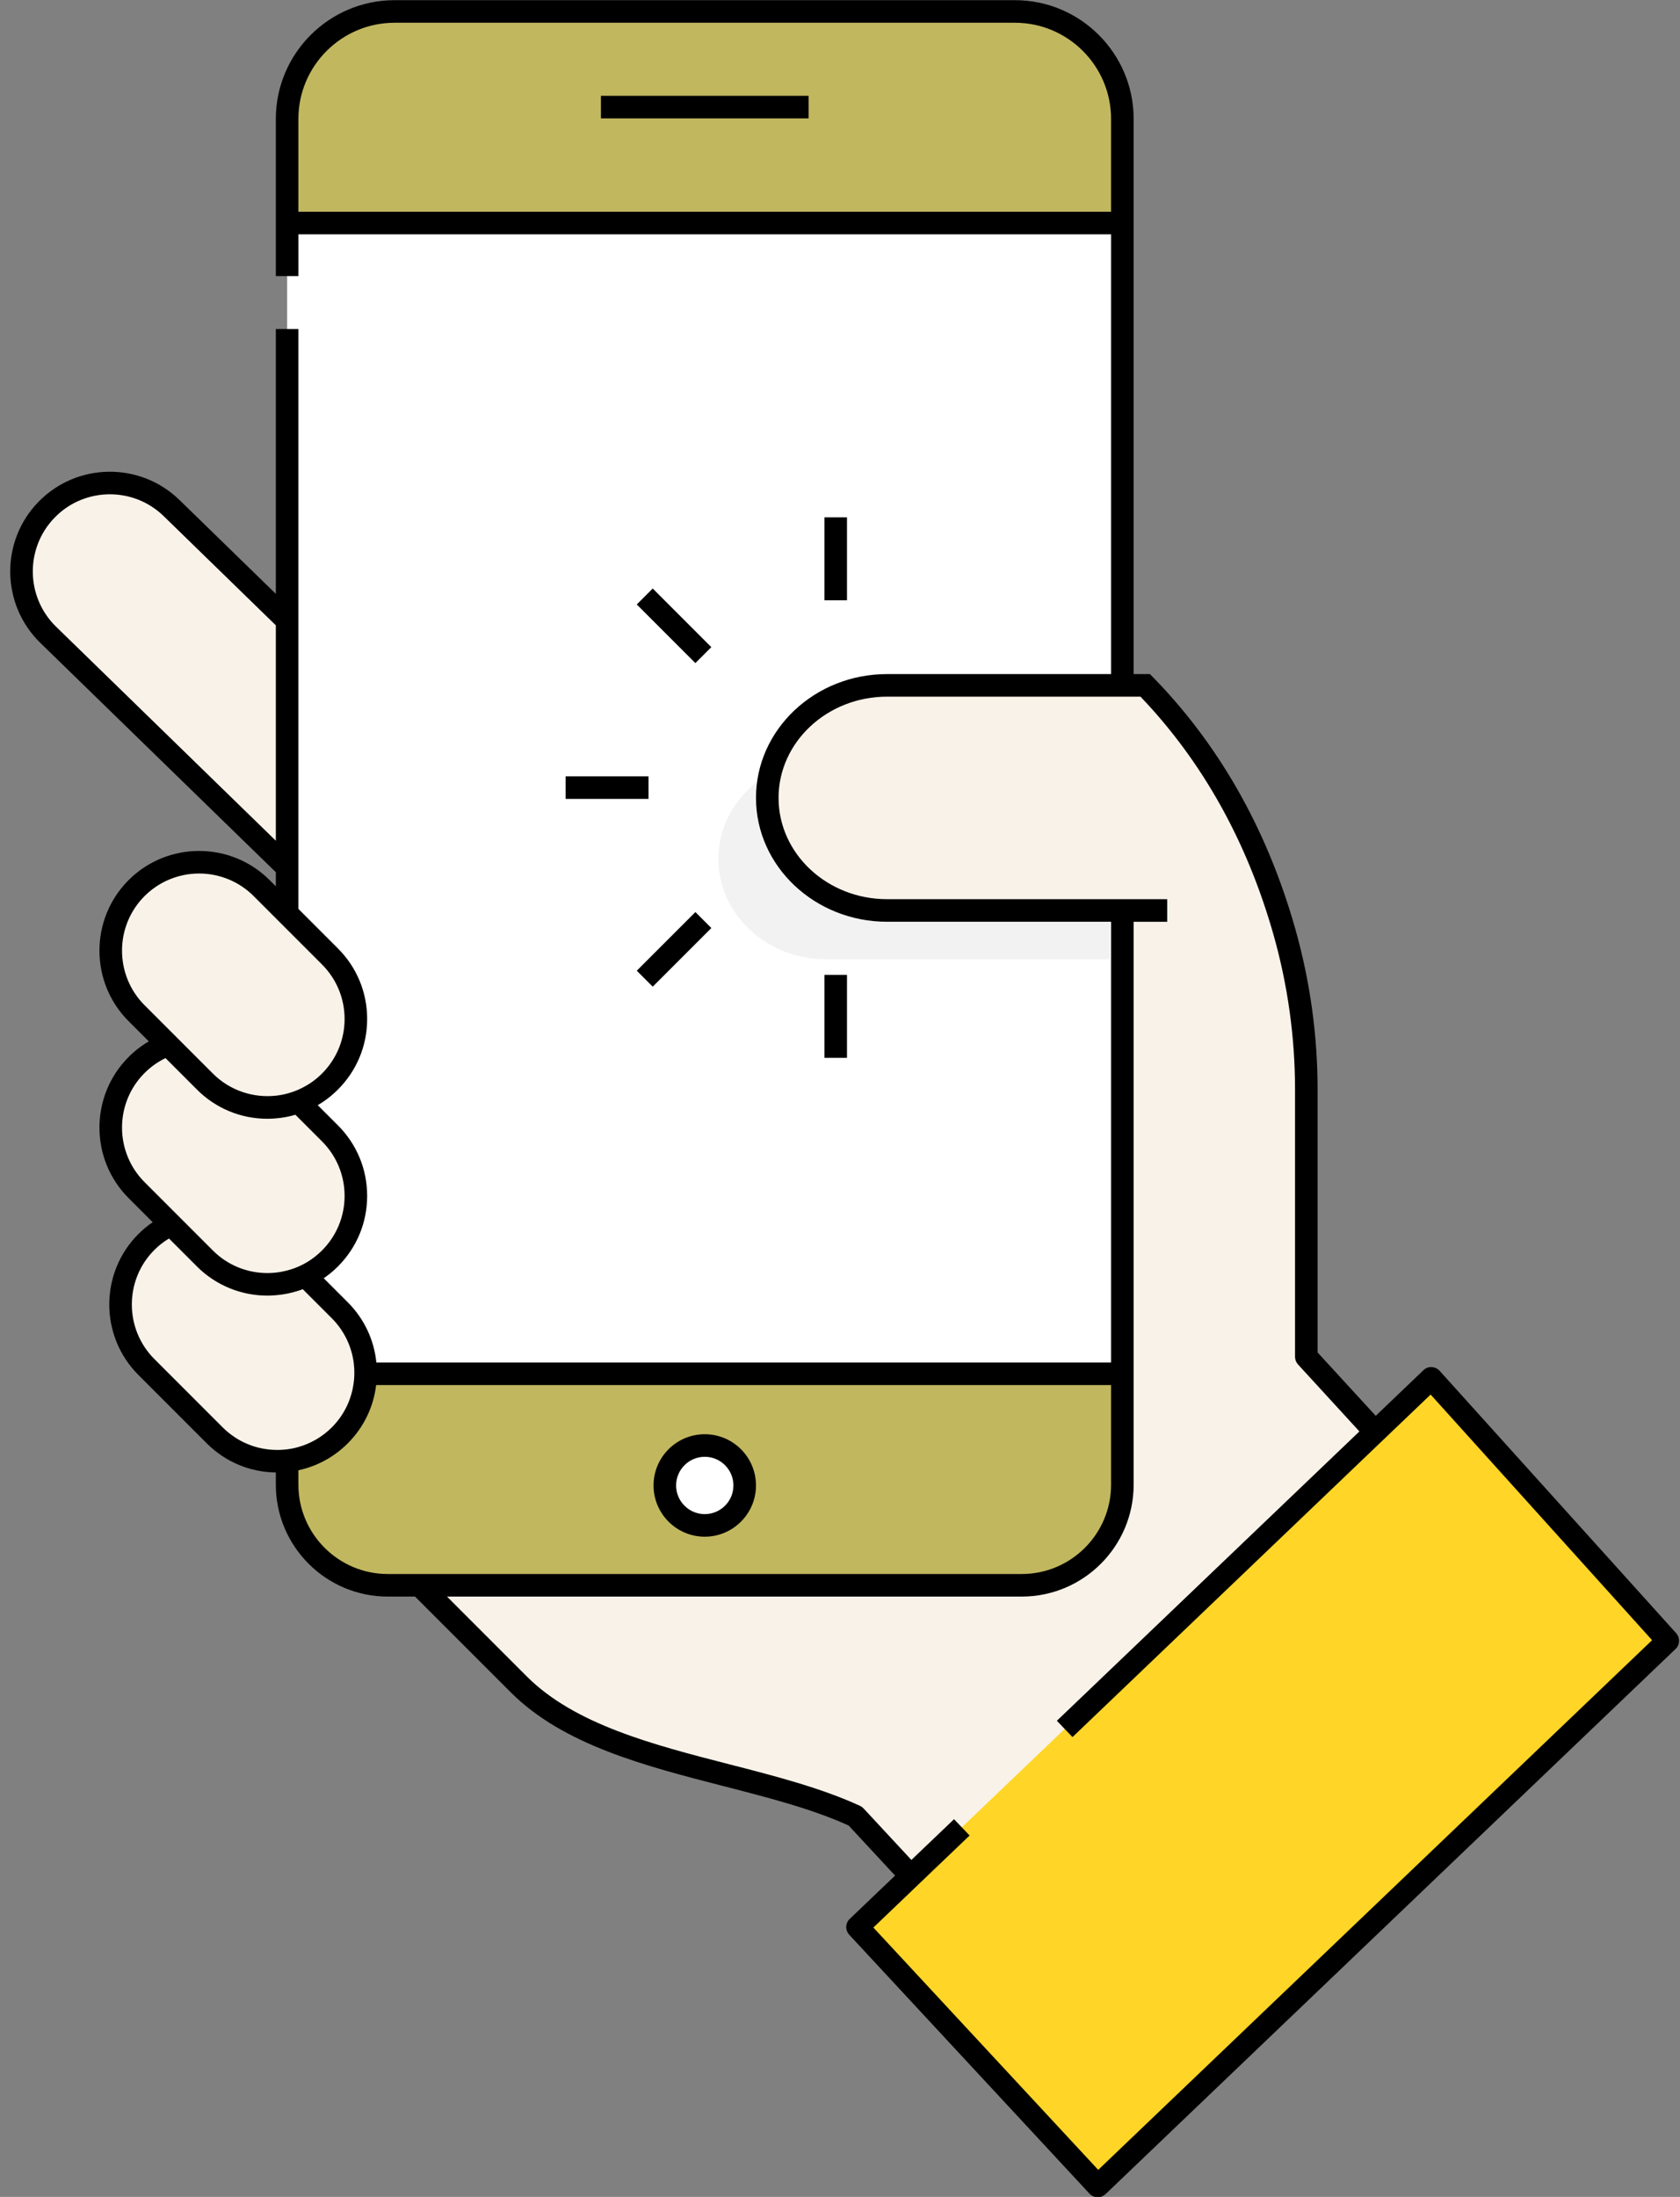
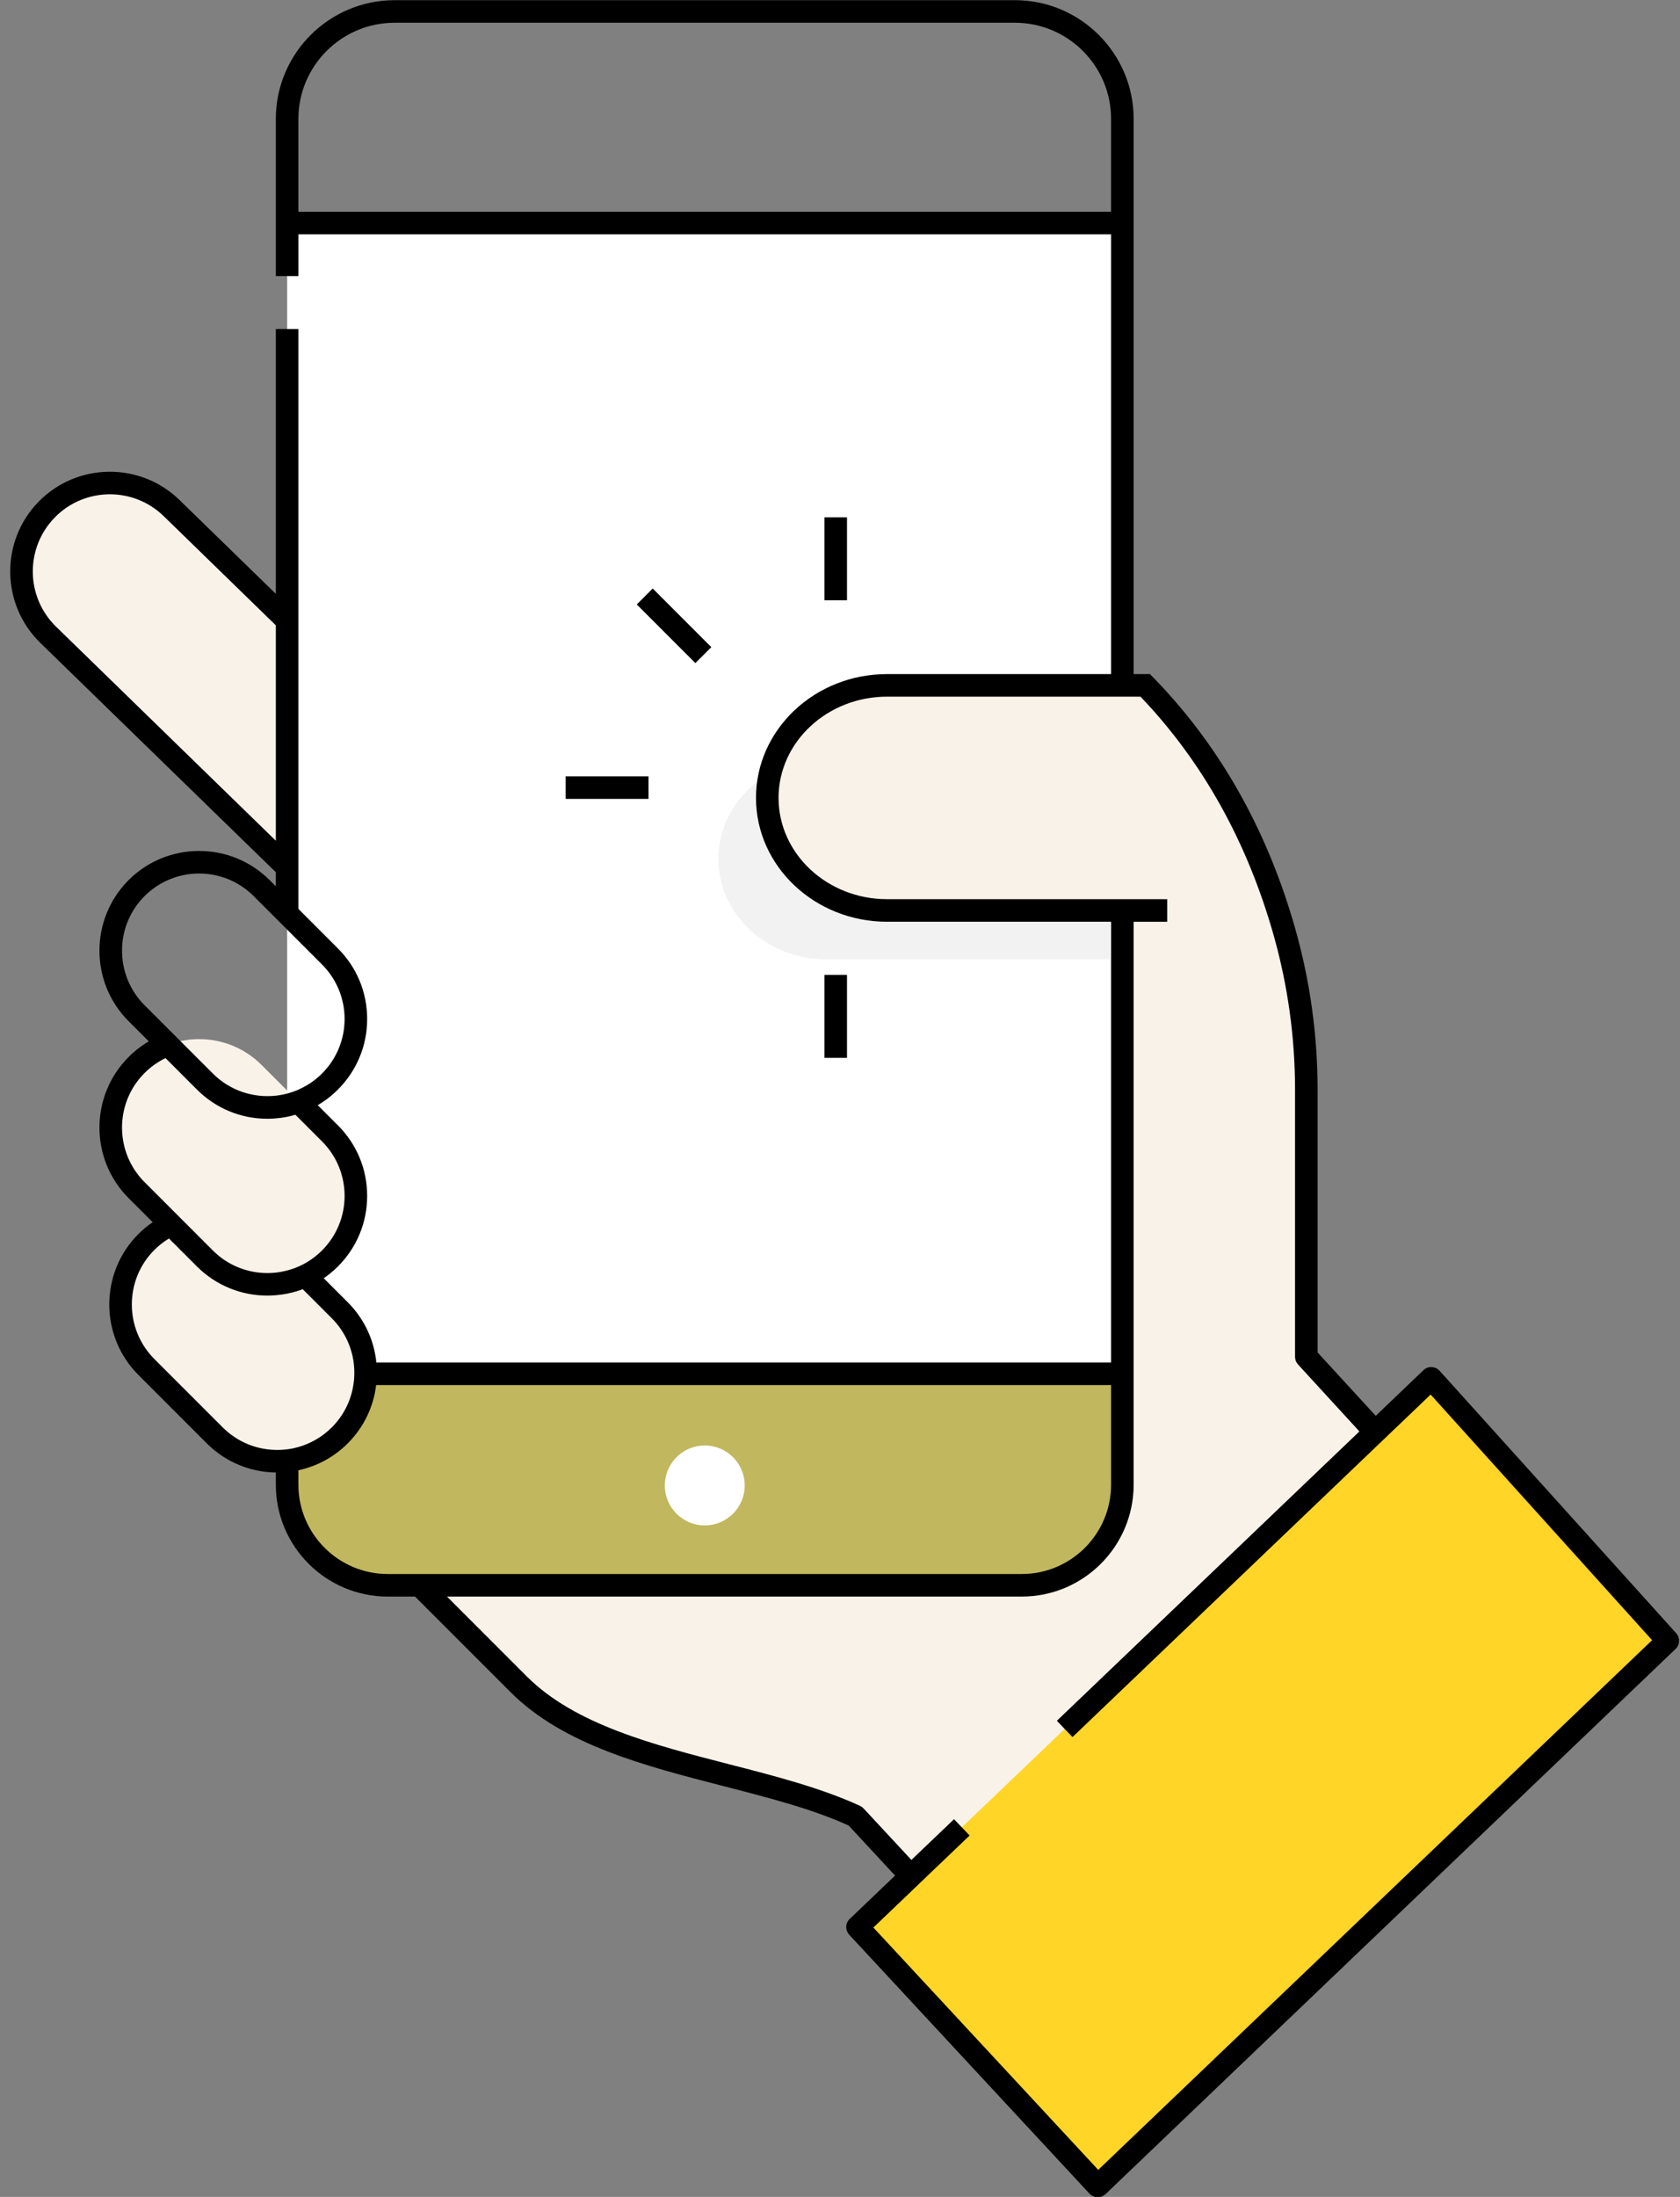
<svg xmlns="http://www.w3.org/2000/svg" height="447.7" preserveAspectRatio="xMidYMid meet" version="1.0" viewBox="83.8 32.1 342.5 447.7" width="342.5" zoomAndPan="magnify">
  <rect x="83.8" y="32.1" width="342.5" height="447.7" fill="#808080" stroke="none" />
  <g>
    <g>
      <g id="change1_1">
        <path d="M157.475,223.613l-63.848-62.152c-7.131-6.947-7.279-18.359-0.332-25.49l0,0 c6.946-7.131,18.359-7.28,25.49-0.333l63.847,62.153L157.475,223.613z" fill="#F9F2E8" />
      </g>
      <g id="change1_2">
        <path d="M316.292,170.757c14.242,14.242,23.883,31.895,29.367,51.275l0,0c2.957,10.448,4.457,21.254,4.457,32.112 v54.462l0,0l12.479,13.601l40.078,44.444l-94.035,89.899l-50.446-54.336l0,0c-20.804-9.621-52.284-10.521-68.619-26.857 l-32.719-32.719" fill="#F9F2E8" />
      </g>
      <g id="change2_1">
        <path d="M300.856 384.434L375.585 312.993 423.813 366.465 307.596 477.564 258.623 424.809 279.883 404.483" fill="#FFD527" />
      </g>
      <g id="change3_1">
        <path d="M142.339 88.364L142.339 77.544 312.619 77.544 312.619 312.056 142.339 312.056 142.339 99.151" fill="#FFF" />
      </g>
      <g id="change4_1">
-         <path d="M312.619,56.334v21.21h-170.28v-21.21c0-12.095,9.816-21.897,21.912-21.897h126.456 C302.803,34.437,312.619,44.239,312.619,56.334z" fill="#C1B75F" />
-       </g>
+         </g>
      <g id="change4_2">
        <path d="M312.619,312.056v22.601c0,11.32-9.186,20.508-20.508,20.508H162.847 c-11.321,0-20.508-9.188-20.508-20.508v-22.601H312.619z" fill="#C1B75F" />
      </g>
      <g id="change3_2">
        <circle cx="227.479" cy="334.812" fill="#FFF" r="8.142" />
      </g>
      <g id="change5_1">
        <path d="M310.129,186.695v40.898h-57.938c-12.098,0-21.93-9.173-21.93-20.449c0-5.439,2.266-10.542,6.372-14.4 c4.146-3.908,9.671-6.049,15.558-6.049H310.129z" fill="#F2F2F2" />
      </g>
      <g id="change1_3">
        <path d="M127.58,324.608l-13.927-13.927c-7.039-7.039-7.039-18.453,0-25.492l0,0c7.04-7.039,18.453-7.039,25.493,0 l13.926,13.926c7.04,7.04,7.04,18.453,0,25.492v0.001C146.033,331.647,134.619,331.647,127.58,324.608z" fill="#F9F2E8" />
      </g>
      <g id="change1_4">
        <path d="M321.753,217.641h-57.108c-13.487,0-24.421-10.271-24.421-22.938l0,0 c0-12.669,10.934-22.939,24.421-22.939h46.522l4.695,0.002" fill="#F9F2E8" />
      </g>
      <g id="change1_5">
        <path d="M125.577,288.557L111.65,274.63c-7.039-7.04-7.039-18.452,0-25.492l0,0c7.04-7.04,18.453-7.04,25.492,0 l13.927,13.927c7.04,7.039,7.04,18.453,0,25.492l0,0C144.03,295.596,132.617,295.596,125.577,288.557z" fill="#F9F2E8" />
      </g>
      <g id="change1_6">
-         <path d="M125.577,252.505l-13.927-13.927c-7.039-7.039-7.039-18.453,0-25.492l0,0c7.04-7.04,18.453-7.04,25.492,0 l13.927,13.927c7.04,7.039,7.04,18.452,0,25.492l0,0C144.03,259.545,132.617,259.545,125.577,252.505z" fill="#F9F2E8" />
-       </g>
+         </g>
    </g>
    <g id="change6_1">
      <path d="M425.521,364.922l-48.23-53.475c-0.414-0.46-1.001-0.725-1.622-0.748c-0.644-0.045-1.23,0.196-1.679,0.633l-9.718,9.293 l-11.856-12.915v-53.567c0-11.074-1.529-22.08-4.543-32.74c-5.795-20.493-15.766-37.962-29.635-51.935h-3.323V56.331 c0-13.34-10.856-24.196-24.208-24.196H164.253c-13.352,0-24.219,10.856-24.219,24.196v32.027h4.6v-8.51h165.681v89.619h-45.666 c-14.743,0-26.727,11.316-26.727,25.231s11.983,25.242,26.727,25.242h45.666v89.815H160.527 c-0.449-4.485-2.393-8.832-5.831-12.271l-4.898-4.898c1.023-0.702,1.989-1.496,2.897-2.404c3.842-3.841,5.957-8.947,5.957-14.375 s-2.115-10.533-5.957-14.375l-4.117-4.117c1.484-0.862,2.864-1.932,4.117-3.186c3.842-3.841,5.957-8.946,5.957-14.375 c0-5.428-2.115-10.534-5.957-14.375l-8.062-8.062V99.146h-4.6v53.97l-19.642-19.125c-8.027-7.819-20.919-7.658-28.75,0.38 c-7.82,8.027-7.648,20.919,0.379,28.738l48.013,46.736v2.875l-1.265-1.266c-7.924-7.923-20.827-7.923-28.75,0 c-7.924,7.936-7.924,20.827,0,28.75l4.116,4.117c-1.472,0.863-2.863,1.921-4.116,3.186c-7.924,7.924-7.924,20.827,0,28.751 l4.91,4.91c-1.023,0.689-1.989,1.483-2.898,2.392c-7.935,7.924-7.935,20.827,0,28.75l13.927,13.927 c3.888,3.887,8.97,5.877,14.076,5.934v2.484c0,12.581,10.235,22.805,22.816,22.805h5.565l19.527,19.527 c10.706,10.694,27.289,14.961,43.332,19.09c9.292,2.392,18.078,4.646,25.541,8.038l9.465,10.2l-9.246,8.832 c-0.908,0.863-0.954,2.301-0.092,3.232l48.967,52.75c0.414,0.448,1.001,0.713,1.621,0.736h0.069c0.587,0,1.15-0.23,1.587-0.633 l116.219-111.102C426.304,367.269,426.35,365.854,425.521,364.922z M144.634,75.248V56.331c0-10.799,8.798-19.596,19.619-19.596 h126.454c10.811,0,19.607,8.797,19.607,19.596v18.917H144.634z M95.23,159.809c-6.21-6.05-6.337-16.02-0.288-22.23 c3.07-3.162,7.165-4.749,11.259-4.749c3.968,0,7.924,1.483,10.982,4.462l22.851,22.241v43.896L95.23,159.809z M113.273,236.95 c-6.129-6.13-6.129-16.111,0-22.241c3.07-3.059,7.096-4.6,11.121-4.6c4.024,0,8.062,1.541,11.12,4.6l13.927,13.927 c2.967,2.979,4.611,6.923,4.611,11.12s-1.645,8.153-4.611,11.121c-1.276,1.276-2.726,2.288-4.278,3.024 c-0.173,0.092-0.345,0.184-0.529,0.253c-1.438,0.632-2.967,1.046-4.508,1.219c-0.022,0-0.058,0.012-0.092,0.012 c-4.577,0.494-9.338-1.013-12.834-4.508L113.273,236.95z M113.273,273.003c-6.129-6.13-6.129-16.112,0-22.241 c1.277-1.276,2.726-2.289,4.267-3.036l6.405,6.405c3.842,3.842,8.947,5.957,14.375,5.957c0.575,0,1.15-0.022,1.714-0.08 c1.356-0.104,2.702-0.356,3.99-0.736l5.417,5.417c2.967,2.967,4.611,6.923,4.611,11.12s-1.645,8.154-4.611,11.121 c-0.908,0.908-1.909,1.689-2.967,2.334c-0.587,0.356-1.208,0.679-1.841,0.955c-0.908,0.391-1.851,0.701-2.806,0.908 c-0.586,0.149-1.185,0.241-1.794,0.311c-0.563,0.057-1.139,0.092-1.714,0.092c-4.024,0-8.062-1.529-11.12-4.6L113.273,273.003z M129.201,322.982l-13.927-13.928c-6.129-6.129-6.129-16.111,0-22.24c0.92-0.92,1.921-1.691,2.979-2.323l5.692,5.692 c3.968,3.968,9.178,5.945,14.375,5.945c0.575,0,1.139-0.022,1.714-0.08c1.564-0.127,3.104-0.426,4.6-0.92 c0.3-0.092,0.599-0.195,0.886-0.311l5.923,5.922c2.519,2.52,4.014,5.716,4.462,9.017c0.195,1.529,0.184,3.082-0.069,4.601 c-0.494,3.162-1.966,6.197-4.393,8.625c-1.955,1.955-4.313,3.289-6.809,4.002c-1.495,0.425-3.047,0.62-4.6,0.586 C136.102,327.513,132.203,325.972,129.201,322.982z M162.851,352.859c-10.04,0-18.217-8.166-18.217-18.205v-2.933 c3.691-0.794,7.199-2.622,10.063-5.485c3.335-3.335,5.268-7.533,5.785-11.879h149.833v20.297c0,10.039-8.165,18.205-18.204,18.205 H162.851z M307.692,474.287l-45.839-49.381l7.556-7.222l3.323-3.187l8.74-8.348l-3.174-3.324l-8.694,8.303l-9.729-10.477 c-0.207-0.218-0.449-0.402-0.713-0.529c-7.936-3.668-17.503-6.129-26.737-8.498c-15.445-3.979-31.419-8.084-41.229-17.894 l-16.271-16.272H292.11c12.581,0,22.805-10.224,22.805-22.805V219.941h6.842v-4.6h-57.108c-12.202,0-22.126-9.258-22.126-20.643 c0-11.374,9.924-20.631,22.126-20.631h51.658c12.615,13.19,21.734,29.509,27.14,48.587c2.897,10.247,4.37,20.838,4.37,31.487 v54.465c0,0.574,0.219,1.127,0.609,1.552l12.466,13.593l0.046,0.058l-61.675,58.961l3.186,3.323l61.571-58.868l3.335-3.186 l8.107-7.751l45.149,50.059L307.692,474.287z" fill="inherit" />
-       <path d="M227.48,324.373c-5.762,0-10.442,4.681-10.442,10.442c0,5.75,4.681,10.442,10.442,10.442s10.441-4.692,10.441-10.442 C237.922,329.054,233.242,324.373,227.48,324.373z M227.48,340.657c-3.221,0-5.843-2.622-5.843-5.842s2.622-5.843,5.843-5.843 c3.22,0,5.842,2.623,5.842,5.843S230.7,340.657,227.48,340.657z" fill="inherit" />
-       <path d="M206.311 51.627H248.648V56.227H206.311z" fill="inherit" />
      <path d="M199.113 190.301H216.014V194.902H199.113z" fill="inherit" />
      <path d="M212.769 157.332H229.666V161.931H212.769z" fill="inherit" transform="rotate(45.001 221.22 159.63)" />
      <path d="M251.875 230.773H256.475V247.675H251.875z" fill="inherit" />
      <path d="M251.875 137.526H256.475V154.428H251.875z" fill="inherit" />
-       <path d="M218.917 217.123H223.517V234.02H218.917z" fill="inherit" transform="rotate(45.009 221.222 225.573)" />
    </g>
  </g>
</svg>